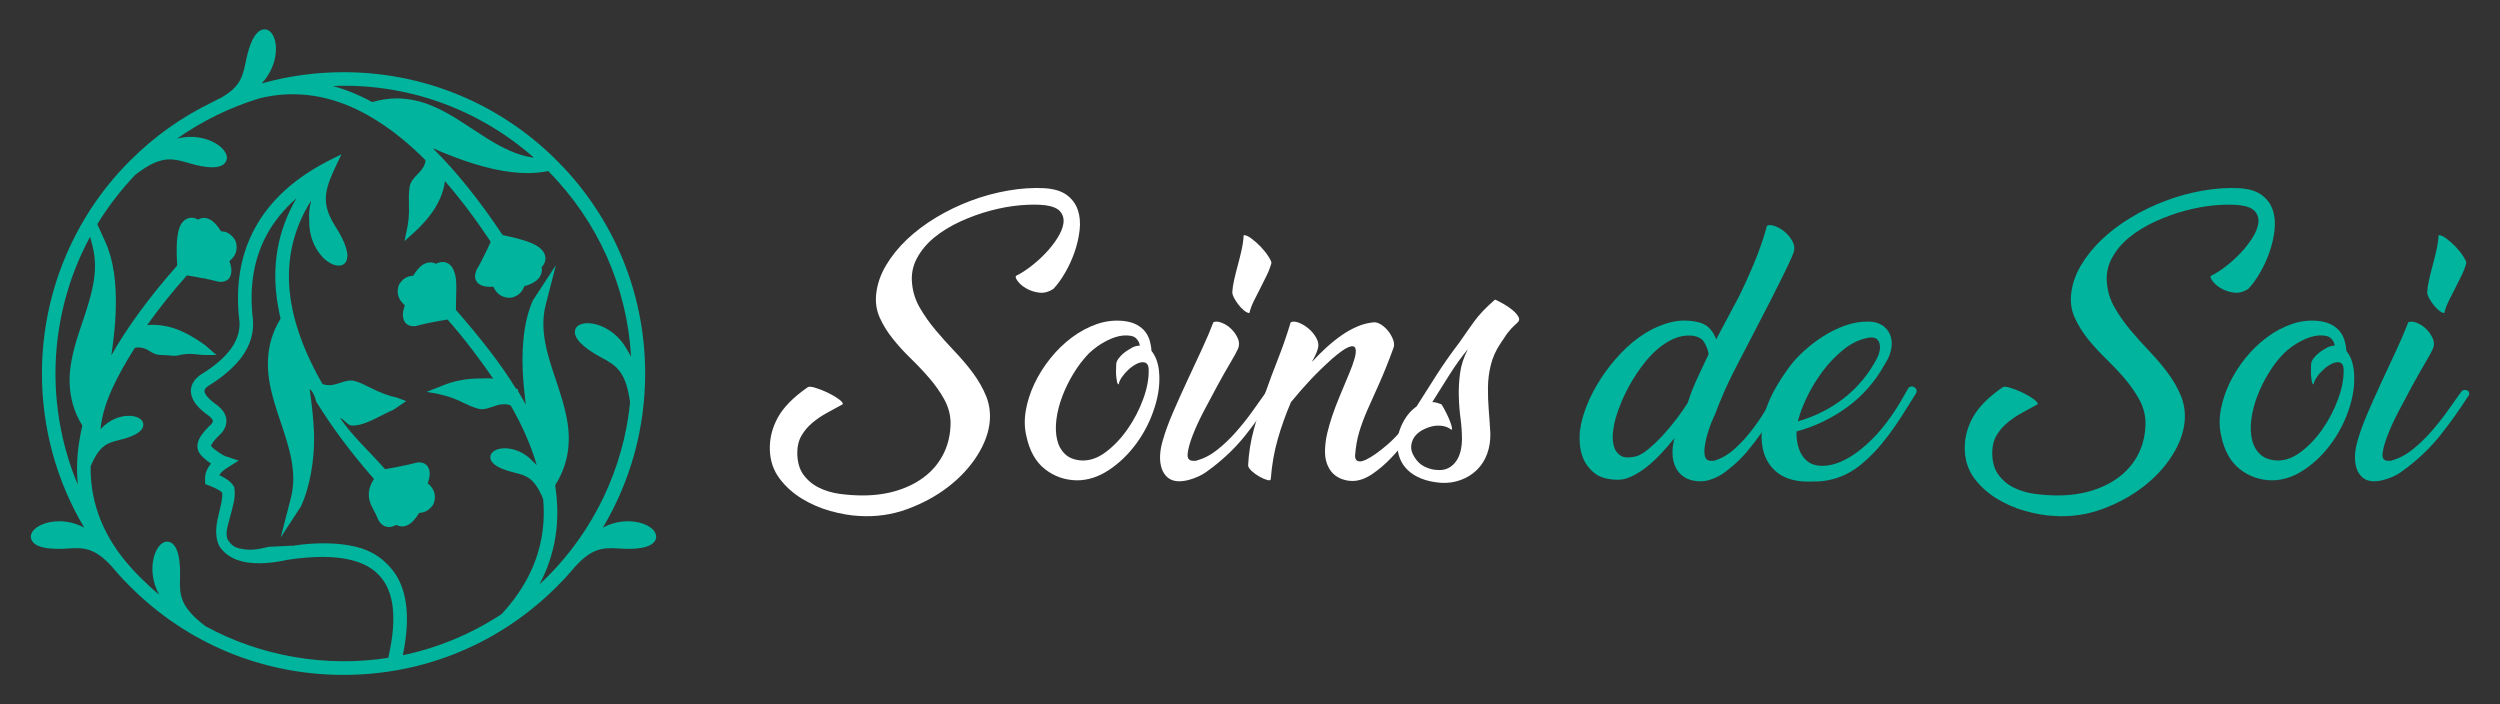
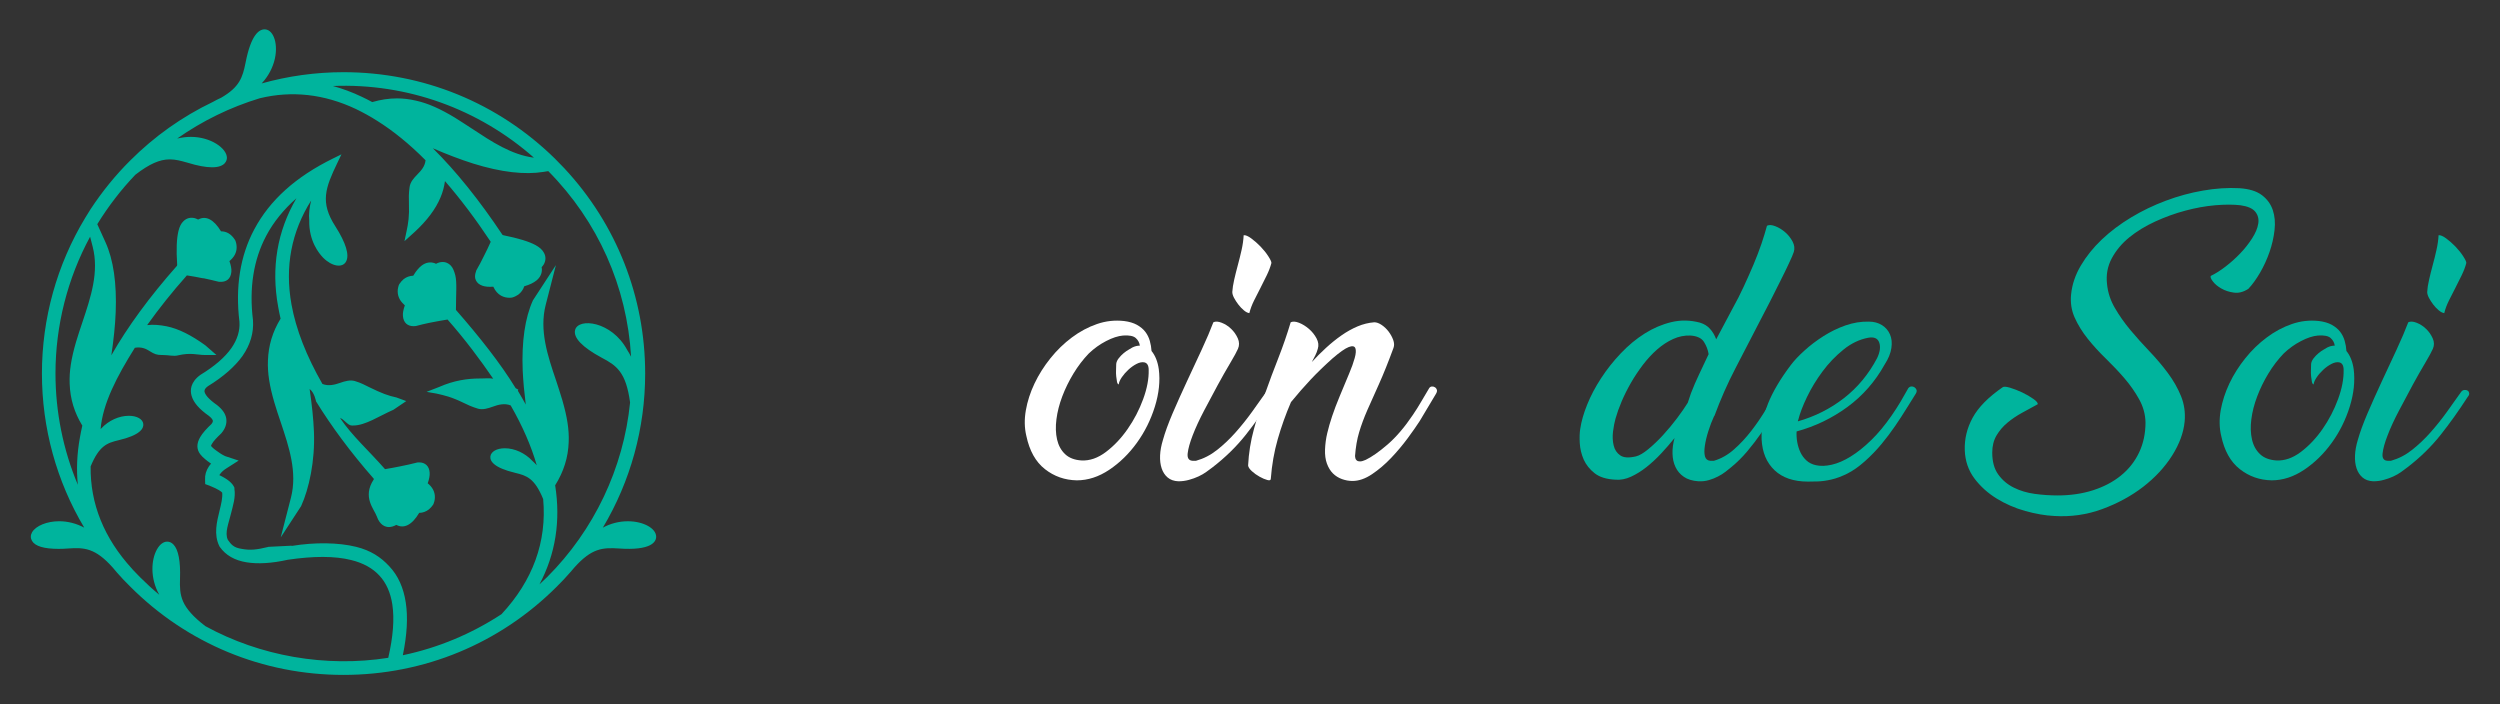
<svg xmlns="http://www.w3.org/2000/svg" version="1.1" id="Calque_1" x="0px" y="0px" width="213px" height="60px" viewBox="0 0 213 60" enable-background="new 0 0 213 60" xml:space="preserve">
  <rect x="0" y="0" width="213" height="60" fill="#333333" stroke="none" />
  <g>
    <g>
      <g>
-         <path fill="#FFFFFF" d="M89.753,24.609c-0.413,0.269-0.819,0.376-1.224,0.322c-0.402-0.054-0.761-0.17-1.074-0.349     c-0.314-0.179-0.556-0.381-0.726-0.605c-0.17-0.223-0.229-0.38-0.175-0.47c0.376-0.179,0.788-0.438,1.236-0.779     s0.87-0.717,1.264-1.129c0.394-0.411,0.734-0.842,1.021-1.29c0.287-0.448,0.461-0.863,0.524-1.249     c0.063-0.385-0.018-0.723-0.241-1.008c-0.226-0.288-0.65-0.475-1.277-0.564c-0.609-0.071-1.326-0.071-2.15,0     c-0.825,0.071-1.671,0.224-2.541,0.457c-0.869,0.231-1.724,0.541-2.567,0.926c-0.842,0.387-1.582,0.838-2.216,1.357     c-0.637,0.521-1.134,1.115-1.492,1.788c-0.358,0.672-0.492,1.401-0.403,2.19c0.072,0.716,0.295,1.397,0.673,2.042     c0.376,0.646,0.819,1.273,1.33,1.882c0.512,0.608,1.053,1.214,1.626,1.814s1.093,1.213,1.559,1.841     c0.466,0.628,0.837,1.281,1.116,1.961c0.277,0.683,0.379,1.407,0.309,2.178c-0.09,0.95-0.448,1.917-1.075,2.904     c-0.627,0.985-1.447,1.868-2.46,2.65c-1.012,0.78-2.172,1.412-3.48,1.894c-1.308,0.481-2.679,0.679-4.112,0.588     c-0.752-0.037-1.568-0.177-2.446-0.422c-0.877-0.245-1.693-0.601-2.445-1.062c-0.752-0.463-1.384-1.033-1.895-1.714     c-0.511-0.683-0.785-1.479-0.82-2.393c-0.036-0.968,0.188-1.895,0.672-2.782c0.484-0.886,1.334-1.751,2.553-2.593     c0.09-0.072,0.3-0.058,0.631,0.04c0.331,0.099,0.677,0.233,1.034,0.402c0.358,0.171,0.677,0.354,0.955,0.553     c0.278,0.196,0.398,0.348,0.363,0.455c-0.431,0.233-0.873,0.475-1.331,0.727c-0.458,0.251-0.874,0.532-1.25,0.846     c-0.376,0.315-0.685,0.677-0.926,1.09c-0.242,0.411-0.364,0.896-0.364,1.451c0,0.771,0.17,1.393,0.511,1.867     c0.34,0.475,0.779,0.848,1.317,1.115c0.537,0.271,1.133,0.448,1.788,0.537c0.653,0.091,1.303,0.134,1.948,0.134     c1.091,0,2.101-0.146,3.023-0.441c0.921-0.297,1.715-0.712,2.378-1.252c0.662-0.536,1.178-1.188,1.545-1.96     c0.367-0.771,0.551-1.63,0.551-2.579c-0.018-0.683-0.198-1.332-0.538-1.95c-0.34-0.617-0.757-1.214-1.25-1.787     c-0.493-0.574-1.021-1.134-1.585-1.681c-0.565-0.545-1.08-1.11-1.545-1.692c-0.467-0.582-0.838-1.184-1.116-1.801     c-0.277-0.618-0.381-1.287-0.308-2.002c0.09-0.843,0.367-1.656,0.833-2.446c0.466-0.788,1.062-1.527,1.787-2.218     c0.727-0.688,1.561-1.316,2.5-1.881c0.941-0.564,1.926-1.039,2.957-1.424c1.03-0.385,2.084-0.673,3.158-0.86     c1.075-0.188,2.113-0.256,3.118-0.203c0.824,0.056,1.459,0.253,1.908,0.593c0.448,0.34,0.756,0.766,0.927,1.276     c0.17,0.512,0.22,1.079,0.147,1.706c-0.071,0.628-0.214,1.25-0.43,1.868c-0.215,0.617-0.484,1.206-0.806,1.761     C90.424,23.795,90.093,24.251,89.753,24.609z" />
        <path fill="#FFFFFF" d="M95.773,27.351c0.43,0.054,0.793,0.161,1.089,0.322c0.294,0.164,0.533,0.359,0.712,0.591     c0.179,0.234,0.309,0.494,0.39,0.78c0.081,0.287,0.129,0.573,0.147,0.86c0.323,0.395,0.528,0.914,0.619,1.559     c0.126,1.004,0.013,2.065-0.336,3.186c-0.349,1.12-0.86,2.147-1.531,3.077c-0.673,0.933-1.457,1.698-2.353,2.298     c-0.896,0.601-1.818,0.901-2.768,0.901c-1.021-0.019-1.927-0.337-2.714-0.955c-0.789-0.619-1.317-1.563-1.585-2.836     c-0.163-0.679-0.175-1.406-0.041-2.178c0.134-0.769,0.38-1.53,0.739-2.283c0.357-0.752,0.81-1.469,1.357-2.15     c0.545-0.681,1.156-1.271,1.827-1.773c0.672-0.502,1.385-0.883,2.137-1.143C94.214,27.347,94.983,27.263,95.773,27.351z      M95.316,32.753c-0.072-0.017-0.121-0.093-0.148-0.228c-0.027-0.136-0.049-0.288-0.066-0.458     c-0.019-0.17-0.023-0.353-0.014-0.551c0.009-0.196,0.014-0.366,0.014-0.511c0.018-0.161,0.089-0.322,0.215-0.483     c0.125-0.161,0.265-0.304,0.416-0.43c0.152-0.125,0.299-0.229,0.444-0.309c0.144-0.081,0.241-0.139,0.295-0.175     c0.215-0.107,0.43-0.161,0.645-0.161c-0.036-0.252-0.152-0.467-0.349-0.646c-0.197-0.178-0.555-0.25-1.075-0.215     c-0.429,0.037-0.913,0.192-1.451,0.472c-0.537,0.277-1.03,0.631-1.479,1.061c-0.483,0.502-0.918,1.072-1.304,1.707     c-0.385,0.637-0.703,1.286-0.954,1.948c-0.25,0.664-0.416,1.313-0.497,1.949c-0.081,0.636-0.063,1.208,0.054,1.72     c0.116,0.511,0.345,0.928,0.685,1.25c0.34,0.322,0.807,0.501,1.397,0.537c0.699,0.036,1.394-0.205,2.083-0.725     c0.69-0.521,1.308-1.175,1.854-1.963c0.546-0.787,0.986-1.635,1.317-2.538c0.332-0.906,0.489-1.734,0.47-2.488     c0-0.375-0.125-0.591-0.376-0.645c-0.198-0.035-0.417,0.009-0.658,0.134c-0.242,0.126-0.471,0.287-0.686,0.485     c-0.215,0.196-0.403,0.412-0.565,0.645C95.423,32.368,95.334,32.575,95.316,32.753z" />
        <path fill="#FFFFFF" d="M103.379,27.458c0.179-0.088,0.417-0.075,0.712,0.041c0.297,0.117,0.565,0.291,0.807,0.524     c0.241,0.233,0.429,0.502,0.564,0.806c0.135,0.305,0.139,0.602,0.014,0.888c-0.108,0.251-0.327,0.653-0.658,1.209     c-0.333,0.556-0.69,1.188-1.075,1.894c-0.386,0.709-0.776,1.438-1.169,2.191c-0.395,0.755-0.713,1.444-0.955,2.071     c-0.242,0.626-0.385,1.142-0.43,1.544c-0.045,0.401,0.094,0.613,0.417,0.633h0.294c0.646-0.18,1.246-0.489,1.801-0.928     c0.556-0.439,1.08-0.937,1.572-1.492c0.494-0.556,0.959-1.138,1.398-1.747c0.439-0.608,0.848-1.183,1.224-1.72     c0.07-0.09,0.161-0.139,0.269-0.147c0.107-0.01,0.196,0.009,0.269,0.054c0.071,0.044,0.115,0.116,0.134,0.214     c0.018,0.099-0.026,0.212-0.134,0.336c-0.752,1.165-1.523,2.247-2.312,3.24c-0.788,0.991-1.729,1.912-2.822,2.753     c-0.143,0.108-0.313,0.233-0.51,0.376c-0.198,0.146-0.422,0.274-0.672,0.391c-0.25,0.116-0.524,0.216-0.819,0.296     c-0.296,0.082-0.596,0.121-0.9,0.121c-0.378-0.018-0.681-0.124-0.914-0.323c-0.233-0.195-0.403-0.456-0.511-0.779     c-0.107-0.322-0.153-0.688-0.134-1.103c0.018-0.411,0.099-0.849,0.242-1.315c0.179-0.646,0.457-1.407,0.831-2.285     c0.378-0.878,0.781-1.778,1.211-2.7c0.431-0.924,0.851-1.829,1.263-2.715C102.798,28.896,103.129,28.122,103.379,27.458z      M105.96,20.041c0.161-0.019,0.377,0.072,0.646,0.269c0.269,0.197,0.533,0.43,0.793,0.698c0.259,0.27,0.479,0.542,0.658,0.821     c0.179,0.277,0.269,0.47,0.269,0.576c-0.09,0.342-0.221,0.686-0.391,1.035c-0.169,0.351-0.35,0.708-0.536,1.076     c-0.188,0.367-0.373,0.729-0.552,1.088c-0.18,0.358-0.313,0.718-0.402,1.074c-0.145-0.018-0.301-0.097-0.471-0.241     c-0.171-0.144-0.328-0.309-0.471-0.498c-0.143-0.187-0.264-0.375-0.363-0.563c-0.099-0.189-0.147-0.354-0.147-0.499     c0.018-0.303,0.071-0.653,0.161-1.048c0.09-0.394,0.192-0.806,0.309-1.235s0.223-0.865,0.323-1.305     C105.883,20.851,105.941,20.436,105.96,20.041z" />
        <path fill="#FFFFFF" d="M119.937,37.336c-0.432,0.582-0.902,1.143-1.413,1.68c-0.511,0.538-1.054,1-1.625,1.384     c-0.575,0.386-1.128,0.578-1.667,0.578c-0.304,0-0.604-0.053-0.9-0.161c-0.296-0.107-0.552-0.269-0.767-0.483     s-0.384-0.492-0.511-0.834c-0.124-0.339-0.178-0.743-0.161-1.209c0.019-0.466,0.08-0.928,0.188-1.384     c0.107-0.457,0.247-0.94,0.418-1.451s0.381-1.065,0.631-1.667c0.251-0.6,0.528-1.267,0.834-2.002     c0.197-0.466,0.35-0.892,0.456-1.277c0.108-0.384,0.125-0.667,0.056-0.846c-0.074-0.179-0.263-0.211-0.565-0.095     c-0.307,0.116-0.771,0.443-1.396,0.981c-0.699,0.628-1.317,1.227-1.856,1.801c-0.536,0.573-1.094,1.208-1.666,1.907     c-0.448,1.04-0.823,2.092-1.128,3.158c-0.306,1.067-0.503,2.191-0.592,3.373c0,0.126-0.1,0.163-0.296,0.107     c-0.197-0.052-0.417-0.146-0.658-0.281c-0.242-0.134-0.462-0.291-0.658-0.47c-0.197-0.18-0.305-0.341-0.322-0.484     c0.053-1.058,0.219-2.092,0.497-3.104s0.595-2.024,0.954-3.037c0.357-1.013,0.734-2.02,1.129-3.023     c0.393-1.003,0.743-2.017,1.048-3.038c0.179-0.088,0.416-0.075,0.712,0.041c0.296,0.117,0.578,0.291,0.847,0.524     c0.268,0.233,0.484,0.502,0.645,0.806c0.162,0.305,0.198,0.602,0.107,0.888c-0.053,0.197-0.126,0.387-0.215,0.564     c-0.088,0.179-0.188,0.367-0.295,0.563c0.376-0.412,0.779-0.814,1.208-1.208c0.432-0.396,0.871-0.75,1.319-1.063     c0.446-0.313,0.903-0.567,1.369-0.765c0.467-0.197,0.939-0.313,1.425-0.351c0.198,0,0.407,0.078,0.632,0.229     c0.224,0.153,0.421,0.341,0.591,0.564c0.169,0.226,0.3,0.462,0.391,0.713c0.088,0.25,0.1,0.475,0.025,0.673     c-0.447,1.218-0.86,2.243-1.234,3.077c-0.377,0.833-0.709,1.576-0.997,2.23c-0.284,0.654-0.52,1.283-0.696,1.88     c-0.181,0.602-0.296,1.277-0.351,2.031c0,0.053,0.01,0.116,0.028,0.188c0.018,0.071,0.057,0.135,0.12,0.188     c0.062,0.055,0.155,0.081,0.282,0.081c0.123,0,0.284-0.045,0.482-0.134c0.521-0.251,1.144-0.69,1.871-1.316     c0.724-0.628,1.437-1.461,2.136-2.5c0.269-0.396,0.515-0.784,0.735-1.17c0.226-0.386,0.444-0.757,0.66-1.115     c0.056-0.09,0.131-0.138,0.229-0.147c0.097-0.009,0.188,0.013,0.267,0.067c0.084,0.053,0.137,0.126,0.164,0.214     c0.026,0.091,0.005,0.197-0.067,0.323l-1.397,2.34C120.706,36.266,120.366,36.754,119.937,37.336z" />
-         <path fill="#FFFFFF" d="M119.049,37.861c0-0.628,0.157-1.242,0.47-1.843c0.314-0.601,0.703-1.063,1.17-1.383     c0.572-0.916,1.15-1.823,1.731-2.729c0.584-0.905,1.223-1.814,1.921-2.728c0.217-0.306,0.423-0.602,0.619-0.888     s0.403-0.578,0.619-0.874c0.214-0.295,0.465-0.596,0.751-0.9c0.287-0.306,0.637-0.635,1.049-0.993     c0.197,0.089,0.438,0.214,0.727,0.374c0.287,0.163,0.546,0.342,0.78,0.539c0.233,0.198,0.397,0.39,0.497,0.578     c0.096,0.188,0.056,0.354-0.122,0.496c-0.215,0.198-0.383,0.359-0.498,0.483c-0.116,0.127-0.218,0.247-0.307,0.363     c-0.092,0.118-0.183,0.247-0.27,0.391c-0.092,0.144-0.216,0.331-0.378,0.563c-0.376,0.573-0.641,1.17-0.792,1.788     c-0.153,0.619-0.233,1.25-0.242,1.896c-0.007,0.645,0.015,1.294,0.068,1.948c0.055,0.654,0.097,1.303,0.135,1.948     c0.016,0.646-0.074,1.236-0.271,1.774c-0.195,0.537-0.487,0.994-0.873,1.37c-0.384,0.376-0.839,0.663-1.372,0.859     c-0.526,0.198-1.095,0.278-1.704,0.243c-0.646-0.055-1.199-0.174-1.665-0.364c-0.468-0.188-0.853-0.429-1.155-0.724     c-0.306-0.296-0.531-0.634-0.673-1.009C119.121,38.667,119.049,38.272,119.049,37.861z M125.066,29.743     c-0.534,0.646-1.066,1.381-1.583,2.204c-0.521,0.825-1.003,1.595-1.453,2.311c0.126,0,0.252,0.02,0.379,0.054     c0.123,0.037,0.258,0.082,0.4,0.135c0.055,0.073,0.14,0.216,0.256,0.431c0.115,0.215,0.229,0.443,0.339,0.686     c0.107,0.241,0.189,0.466,0.253,0.671c0.063,0.208,0.065,0.338,0.014,0.391c-0.216-0.179-0.475-0.29-0.779-0.337     c-0.303-0.044-0.606-0.031-0.9,0.041c-0.293,0.072-0.577,0.184-0.846,0.335c-0.27,0.154-0.486,0.346-0.648,0.578     c-0.159,0.233-0.248,0.498-0.268,0.793c-0.016,0.297,0.081,0.604,0.297,0.928c0.216,0.359,0.497,0.623,0.845,0.794     c0.353,0.169,0.695,0.264,1.038,0.281c0.375,0.037,0.696-0.014,0.966-0.147c0.268-0.134,0.494-0.327,0.672-0.578     c0.179-0.25,0.308-0.542,0.391-0.872c0.079-0.332,0.12-0.679,0.12-1.036c0-0.555-0.041-1.138-0.12-1.746     c-0.083-0.609-0.133-1.238-0.148-1.883c-0.02-0.645,0.016-1.303,0.106-1.974C124.484,31.127,124.708,30.442,125.066,29.743z" />
        <path fill="#00B49D" d="M146.058,35.415c-0.198,0.43-0.368,0.872-0.511,1.33c-0.145,0.456-0.241,0.869-0.293,1.236     c-0.056,0.367-0.053,0.667,0.008,0.9c0.067,0.232,0.212,0.357,0.446,0.377h0.322c0.611-0.18,1.18-0.503,1.708-0.969     s1.02-0.994,1.476-1.586c0.458-0.591,0.88-1.209,1.264-1.854c0.387-0.646,0.74-1.237,1.063-1.774     c0.053-0.09,0.135-0.138,0.242-0.147c0.108-0.009,0.202,0.013,0.283,0.067c0.079,0.053,0.139,0.126,0.174,0.214     c0.033,0.091,0.016,0.197-0.054,0.323c-0.36,0.557-0.708,1.119-1.047,1.692c-0.342,0.575-0.701,1.129-1.077,1.667     c-0.375,0.539-0.775,1.059-1.195,1.56c-0.421,0.5-0.882,0.959-1.385,1.369c-0.125,0.108-0.281,0.233-0.47,0.376     c-0.188,0.146-0.401,0.279-0.646,0.404c-0.24,0.127-0.503,0.229-0.782,0.309c-0.274,0.081-0.575,0.112-0.897,0.095     c-0.499-0.037-0.907-0.16-1.222-0.378c-0.314-0.214-0.552-0.49-0.712-0.831c-0.162-0.341-0.247-0.727-0.255-1.157     c-0.011-0.429,0.047-0.868,0.173-1.316c-0.359,0.448-0.74,0.888-1.142,1.316c-0.402,0.431-0.819,0.816-1.249,1.157     s-0.87,0.613-1.318,0.819c-0.447,0.206-0.886,0.291-1.317,0.256c-0.769-0.036-1.367-0.219-1.785-0.551     c-0.421-0.332-0.731-0.722-0.931-1.169c-0.195-0.448-0.306-0.913-0.334-1.398c-0.027-0.483-0.012-0.888,0.04-1.21     c0.092-0.626,0.287-1.317,0.592-2.07c0.303-0.753,0.697-1.5,1.182-2.242c0.485-0.744,1.043-1.453,1.682-2.125     c0.637-0.673,1.315-1.235,2.044-1.693c0.724-0.456,1.479-0.779,2.269-0.967s1.596-0.174,2.418,0.041     c0.36,0.107,0.651,0.286,0.874,0.537c0.224,0.25,0.399,0.546,0.523,0.888l1.4-2.635c0.34-0.609,0.658-1.231,0.951-1.869     c0.297-0.636,0.573-1.263,0.835-1.88c0.26-0.618,0.482-1.205,0.673-1.762c0.187-0.554,0.342-1.064,0.468-1.531     c0.18-0.089,0.417-0.075,0.712,0.041c0.298,0.115,0.573,0.286,0.835,0.51c0.26,0.225,0.471,0.489,0.633,0.794     c0.16,0.305,0.195,0.6,0.105,0.887c-0.07,0.215-0.209,0.542-0.418,0.98c-0.204,0.439-0.446,0.937-0.726,1.492     c-0.276,0.555-0.572,1.142-0.885,1.761c-0.314,0.618-0.621,1.212-0.926,1.787c-0.665,1.289-1.338,2.589-2.018,3.896     c-0.682,1.31-1.28,2.67-1.801,4.085V35.415z M139.392,38.882c0.287-0.072,0.636-0.278,1.048-0.618     c0.413-0.34,0.831-0.74,1.251-1.195c0.42-0.458,0.818-0.937,1.196-1.439c0.376-0.501,0.679-0.941,0.912-1.317l0.27-0.806     c0.215-0.555,0.451-1.106,0.713-1.653c0.26-0.546,0.524-1.104,0.793-1.68c-0.054-0.357-0.184-0.702-0.391-1.034     c-0.205-0.332-0.595-0.515-1.169-0.552c-0.501-0.018-0.991,0.081-1.464,0.296c-0.475,0.215-0.927,0.512-1.36,0.888     c-0.43,0.376-0.829,0.811-1.209,1.303c-0.374,0.494-0.715,1.004-1.02,1.533c-0.303,0.528-0.569,1.058-0.794,1.585     c-0.224,0.527-0.397,1.018-0.523,1.466c-0.088,0.303-0.16,0.671-0.215,1.102c-0.052,0.43-0.035,0.828,0.055,1.195     c0.089,0.368,0.275,0.649,0.565,0.846C138.337,38.999,138.783,39.025,139.392,38.882z" />
        <path fill="#00B49D" d="M160.57,31.06c-0.808,1.452-1.864,2.658-3.171,3.616c-1.309,0.958-2.75,1.652-4.329,2.083     c-0.016,0.305,0,0.608,0.056,0.913c0.053,0.306,0.143,0.592,0.267,0.859c0.127,0.269,0.298,0.503,0.513,0.699     c0.215,0.197,0.482,0.332,0.805,0.404c0.396,0.089,0.848,0.076,1.357-0.041c0.511-0.116,1.049-0.349,1.612-0.698     c0.566-0.35,1.144-0.81,1.736-1.385c0.59-0.572,1.172-1.271,1.745-2.096c0.286-0.413,0.545-0.815,0.78-1.211     c0.234-0.393,0.448-0.77,0.645-1.128c0.071-0.09,0.158-0.138,0.255-0.147c0.099-0.009,0.189,0.013,0.269,0.067     c0.081,0.053,0.14,0.126,0.175,0.214c0.035,0.091,0.018,0.197-0.054,0.323c-0.251,0.395-0.519,0.825-0.806,1.29     c-0.287,0.466-0.604,0.955-0.954,1.464c-0.348,0.512-0.734,1.022-1.155,1.533c-0.423,0.511-0.892,0.999-1.412,1.465     c-0.518,0.467-1.022,0.819-1.504,1.062c-0.484,0.241-0.941,0.413-1.371,0.511c-0.43,0.099-0.815,0.151-1.156,0.161     c-0.34,0.008-0.618,0.014-0.834,0.014c-1.217,0-2.169-0.323-2.849-0.968c-0.68-0.646-1.046-1.523-1.102-2.633     c-0.036-1.022,0.148-2.04,0.55-3.052c0.406-1.012,1.055-2.109,1.951-3.293c0.284-0.377,0.67-0.784,1.156-1.223     c0.482-0.439,1.02-0.846,1.61-1.222c0.593-0.379,1.218-0.682,1.882-0.916c0.663-0.231,1.328-0.339,1.988-0.322     c0.43,0,0.803,0.1,1.117,0.296c0.311,0.197,0.541,0.462,0.684,0.794c0.145,0.331,0.185,0.716,0.12,1.155     C161.085,30.088,160.896,30.559,160.57,31.06z M153.207,35.791c-0.02,0.036-0.028,0.072-0.028,0.107     c1.451-0.412,2.758-1.069,3.925-1.976c1.163-0.904,2.103-2.039,2.821-3.4c0.25-0.52,0.315-0.963,0.188-1.33     c-0.125-0.367-0.439-0.506-0.94-0.417c-0.754,0.144-1.461,0.483-2.122,1.021c-0.665,0.538-1.256,1.155-1.774,1.854     c-0.52,0.699-0.959,1.422-1.316,2.163C153.602,34.559,153.35,35.219,153.207,35.791z" />
        <path fill="#00B49D" d="M191.559,24.609c-0.414,0.269-0.819,0.376-1.223,0.322c-0.404-0.054-0.763-0.17-1.075-0.349     s-0.558-0.381-0.725-0.605c-0.172-0.223-0.23-0.38-0.178-0.47c0.376-0.179,0.79-0.438,1.237-0.779     c0.448-0.341,0.868-0.717,1.263-1.129c0.394-0.411,0.735-0.842,1.021-1.29c0.287-0.448,0.463-0.863,0.524-1.249     c0.063-0.385-0.018-0.723-0.242-1.008c-0.226-0.288-0.648-0.475-1.275-0.564c-0.608-0.071-1.327-0.071-2.152,0     c-0.821,0.071-1.67,0.224-2.537,0.457c-0.871,0.231-1.727,0.541-2.567,0.926c-0.843,0.387-1.582,0.838-2.22,1.357     c-0.636,0.521-1.131,1.115-1.49,1.788c-0.358,0.672-0.492,1.401-0.401,2.19c0.071,0.716,0.294,1.397,0.673,2.042     c0.374,0.646,0.818,1.273,1.326,1.882c0.513,0.608,1.053,1.214,1.628,1.814c0.573,0.601,1.093,1.213,1.558,1.841     c0.467,0.628,0.839,1.281,1.117,1.961c0.278,0.683,0.38,1.407,0.31,2.178c-0.092,0.95-0.449,1.917-1.074,2.904     c-0.628,0.985-1.448,1.868-2.459,2.65c-1.015,0.78-2.173,1.412-3.483,1.894c-1.307,0.481-2.68,0.679-4.111,0.588     c-0.751-0.037-1.566-0.177-2.446-0.422c-0.878-0.245-1.692-0.601-2.444-1.062c-0.751-0.463-1.384-1.033-1.896-1.714     c-0.509-0.683-0.784-1.479-0.819-2.393c-0.036-0.968,0.189-1.895,0.672-2.782c0.483-0.886,1.337-1.751,2.554-2.593     c0.092-0.072,0.3-0.058,0.632,0.04c0.331,0.099,0.676,0.233,1.033,0.402c0.36,0.171,0.677,0.354,0.956,0.553     c0.277,0.196,0.398,0.348,0.362,0.455c-0.431,0.233-0.874,0.475-1.329,0.727c-0.458,0.251-0.875,0.532-1.25,0.846     c-0.377,0.315-0.685,0.677-0.929,1.09c-0.241,0.411-0.361,0.896-0.361,1.451c0,0.771,0.169,1.393,0.512,1.867     c0.341,0.475,0.778,0.848,1.316,1.115c0.537,0.271,1.132,0.448,1.785,0.537c0.655,0.091,1.303,0.134,1.952,0.134     c1.09,0,2.1-0.146,3.022-0.441c0.921-0.297,1.714-0.712,2.375-1.252c0.664-0.536,1.18-1.188,1.548-1.96     c0.366-0.771,0.549-1.63,0.549-2.579c-0.017-0.683-0.195-1.332-0.537-1.95c-0.34-0.617-0.756-1.214-1.248-1.787     c-0.493-0.574-1.022-1.134-1.585-1.681c-0.565-0.545-1.08-1.11-1.547-1.692c-0.466-0.582-0.837-1.184-1.114-1.801     c-0.279-0.618-0.383-1.287-0.308-2.002c0.087-0.843,0.363-1.656,0.831-2.446c0.466-0.788,1.06-1.527,1.787-2.218     c0.728-0.688,1.559-1.316,2.499-1.881c0.939-0.564,1.927-1.039,2.959-1.424c1.026-0.385,2.081-0.673,3.156-0.86     c1.075-0.188,2.113-0.256,3.116-0.203c0.827,0.056,1.461,0.253,1.91,0.593c0.447,0.34,0.756,0.766,0.927,1.276     c0.17,0.512,0.218,1.079,0.146,1.706c-0.071,0.628-0.214,1.25-0.429,1.868c-0.215,0.617-0.484,1.206-0.807,1.761     C192.228,23.795,191.899,24.251,191.559,24.609z" />
        <path fill="#00B49D" d="M197.577,27.351c0.43,0.054,0.795,0.161,1.09,0.322c0.295,0.164,0.532,0.359,0.711,0.591     c0.18,0.234,0.309,0.494,0.39,0.78c0.083,0.287,0.13,0.573,0.146,0.86c0.324,0.395,0.53,0.914,0.621,1.559     c0.123,1.004,0.013,2.065-0.338,3.186c-0.347,1.12-0.859,2.147-1.53,3.077c-0.673,0.933-1.457,1.698-2.352,2.298     c-0.898,0.601-1.818,0.901-2.77,0.901c-1.02-0.019-1.925-0.337-2.713-0.955c-0.789-0.619-1.318-1.563-1.586-2.836     c-0.163-0.679-0.174-1.406-0.043-2.178c0.138-0.769,0.384-1.53,0.74-2.283c0.357-0.752,0.812-1.469,1.357-2.15     c0.548-0.681,1.155-1.271,1.83-1.773c0.67-0.502,1.384-0.883,2.135-1.143C196.019,27.347,196.788,27.263,197.577,27.351z      M197.12,32.753c-0.072-0.017-0.12-0.093-0.147-0.228c-0.025-0.136-0.049-0.288-0.067-0.458c-0.018-0.17-0.021-0.353-0.013-0.551     c0.01-0.196,0.013-0.366,0.013-0.511c0.019-0.161,0.091-0.322,0.215-0.483c0.126-0.161,0.267-0.304,0.419-0.43     c0.15-0.125,0.296-0.229,0.443-0.309c0.145-0.081,0.239-0.139,0.295-0.175c0.213-0.107,0.43-0.161,0.643-0.161     c-0.035-0.252-0.15-0.467-0.348-0.646c-0.196-0.178-0.555-0.25-1.075-0.215c-0.43,0.037-0.914,0.192-1.45,0.472     c-0.537,0.277-1.03,0.631-1.479,1.061c-0.481,0.502-0.918,1.072-1.304,1.707c-0.385,0.637-0.701,1.286-0.952,1.948     c-0.252,0.664-0.418,1.313-0.499,1.949s-0.063,1.208,0.056,1.72c0.114,0.511,0.342,0.928,0.684,1.25     c0.34,0.322,0.808,0.501,1.398,0.537c0.697,0.036,1.392-0.205,2.082-0.725c0.69-0.521,1.307-1.175,1.854-1.963     c0.546-0.787,0.986-1.635,1.316-2.538c0.333-0.906,0.489-1.734,0.473-2.488c0-0.375-0.126-0.591-0.377-0.645     c-0.2-0.035-0.418,0.009-0.659,0.134c-0.24,0.126-0.472,0.287-0.685,0.485c-0.215,0.196-0.406,0.412-0.565,0.645     C197.228,32.368,197.14,32.575,197.12,32.753z" />
        <path fill="#00B49D" d="M205.185,27.458c0.179-0.088,0.416-0.075,0.712,0.041c0.298,0.117,0.564,0.291,0.807,0.524     c0.241,0.233,0.43,0.502,0.563,0.806c0.137,0.305,0.139,0.602,0.015,0.888c-0.108,0.251-0.329,0.653-0.657,1.209     c-0.335,0.556-0.69,1.188-1.077,1.894c-0.386,0.709-0.773,1.438-1.167,2.191c-0.396,0.755-0.716,1.444-0.954,2.071     c-0.246,0.626-0.387,1.142-0.432,1.544c-0.046,0.401,0.094,0.613,0.415,0.633h0.297c0.646-0.18,1.247-0.489,1.801-0.928     c0.555-0.439,1.081-0.937,1.572-1.492c0.493-0.556,0.958-1.138,1.397-1.747c0.44-0.608,0.848-1.183,1.224-1.72     c0.072-0.09,0.16-0.139,0.268-0.147c0.108-0.01,0.197,0.009,0.27,0.054c0.072,0.044,0.115,0.116,0.133,0.214     c0.019,0.099-0.025,0.212-0.133,0.336c-0.751,1.165-1.523,2.247-2.311,3.24c-0.787,0.991-1.729,1.912-2.823,2.753     c-0.144,0.108-0.313,0.233-0.51,0.376c-0.198,0.146-0.421,0.274-0.673,0.391c-0.248,0.116-0.523,0.216-0.819,0.296     c-0.296,0.082-0.596,0.121-0.899,0.121c-0.378-0.018-0.681-0.124-0.914-0.323c-0.232-0.195-0.404-0.456-0.512-0.779     c-0.106-0.322-0.152-0.688-0.132-1.103c0.019-0.411,0.097-0.849,0.239-1.315c0.18-0.646,0.459-1.407,0.834-2.285     c0.376-0.878,0.781-1.778,1.208-2.7c0.433-0.924,0.854-1.829,1.264-2.715C204.603,28.896,204.934,28.122,205.185,27.458z      M207.767,20.041c0.16-0.019,0.375,0.072,0.643,0.269c0.27,0.197,0.532,0.43,0.794,0.698c0.259,0.27,0.479,0.542,0.657,0.821     c0.182,0.277,0.27,0.47,0.27,0.576c-0.088,0.342-0.221,0.686-0.39,1.035c-0.171,0.351-0.351,0.708-0.537,1.076     c-0.188,0.367-0.371,0.729-0.553,1.088c-0.178,0.358-0.313,0.718-0.401,1.074c-0.145-0.018-0.301-0.097-0.472-0.241     c-0.172-0.144-0.328-0.309-0.471-0.498c-0.141-0.187-0.263-0.375-0.362-0.563c-0.099-0.189-0.146-0.354-0.146-0.499     c0.015-0.303,0.066-0.653,0.16-1.048c0.09-0.394,0.191-0.806,0.308-1.235c0.117-0.43,0.225-0.865,0.322-1.305     C207.688,20.851,207.746,20.436,207.767,20.041z" />
      </g>
    </g>
    <path fill="#00B49D" d="M7.264,18.554c-2.417,3.996-3.692,8.582-3.692,13.266c0,4.65,1.241,9.171,3.605,13.135   c-0.675-0.359-1.405-0.545-2.135-0.545c-1.034,0-1.982,0.381-2.308,0.938c-0.142,0.239-0.142,0.5-0.011,0.729   c0.261,0.458,1.023,0.687,2.276,0.687c0.25,0,0.523-0.011,0.817-0.033c1.372-0.098,2.308-0.032,3.778,1.612   c0.109,0.132,0.218,0.262,0.349,0.414c0.359,0.414,0.752,0.828,1.154,1.221c4.847,4.857,11.305,7.524,18.166,7.524   c6.873,0,13.32-2.667,18.178-7.524c0.403-0.393,0.784-0.807,1.166-1.242c0.109-0.131,0.218-0.261,0.327-0.382   c1.481-1.655,2.407-1.71,3.79-1.623c2.755,0.196,3.181-0.564,3.181-1.001c0-0.72-1.101-1.318-2.408-1.318   c-0.74,0-1.48,0.186-2.135,0.545c2.364-3.964,3.606-8.484,3.606-13.135c0-6.523-2.441-12.711-6.873-17.469l-0.828-0.85   c-4.835-4.738-11.217-7.352-18.003-7.352c-2.374,0-4.715,0.326-6.97,0.958c1.21-1.297,1.438-2.984,1.035-3.953   C23.155,2.74,22.872,2.5,22.544,2.5c-0.49,0-1.166,0.49-1.622,2.844c-0.251,1.252-0.514,2.079-2.081,2.983   c-0.24,0.109-0.479,0.229-0.708,0.359c-2.614,1.252-4.978,2.93-7.036,4.988c-1.274,1.264-2.407,2.669-3.387,4.16 M45.492,13.435   c-1.916-0.249-3.594-1.361-5.26-2.461c-0.491-0.316-0.979-0.643-1.47-0.947c-1.264-0.762-2.288-1.221-3.312-1.449   c-0.545-0.129-1.088-0.195-1.622-0.195c-0.697,0-1.405,0.108-2.114,0.315c-0.304-0.163-0.609-0.327-0.925-0.468   c-0.795-0.382-1.611-0.676-2.429-0.904C34.698,7.074,40.787,9.286,45.492,13.435z M7.036,27.408   c-0.196,0.577-0.381,1.144-0.556,1.721c-0.414,1.416-0.588,2.517-0.544,3.573c0.044,1.273,0.392,2.439,1.078,3.561   c-0.076,0.348-0.152,0.687-0.207,1.023c-0.25,1.372-0.305,2.724-0.174,4.02c-1.253-2.983-1.906-6.218-1.906-9.486   c0-4.073,1.023-8.093,2.951-11.652l0.218,0.849C8.452,23.182,7.732,25.328,7.036,27.408z M46.624,49.159   c-0.218,0.217-0.436,0.424-0.664,0.631c1.373-2.581,1.818-5.414,1.339-8.441c0.729-1.165,1.111-2.375,1.154-3.691   c0.044-1.047-0.13-2.146-0.545-3.573c-0.162-0.556-0.347-1.1-0.522-1.645l-0.022-0.064c-0.707-2.081-1.425-4.237-0.87-6.403   l0.87-3.388l0,0l-1.959,3.005c-0.676,1.492-0.969,3.508-0.871,5.99c0.043,0.894,0.131,1.852,0.261,2.887   c-0.218-0.393-0.437-0.783-0.675-1.177l0.043-0.087l-0.229-0.131c-1.307-2.135-3.087-4.378-5.087-6.666v-0.064   c0-1.296,0.098-2.266-0.055-2.886c-0.099-0.371-0.21-0.653-0.395-0.838c-0.262-0.263-0.576-0.35-0.946-0.263   c-0.099,0.021-0.194,0.065-0.303,0.121c-0.031-0.023-0.08-0.045-0.123-0.056c-0.36-0.119-0.728-0.065-1.076,0.187   c-0.251,0.185-0.5,0.478-0.738,0.882c-0.306,0.011-0.578,0.108-0.818,0.293c-0.131,0.109-0.26,0.251-0.381,0.437l-0.043,0.098   c-0.032,0.12-0.064,0.218-0.076,0.326c-0.055,0.47,0.109,0.915,0.49,1.264c0.033,0.044,0.077,0.076,0.109,0.109   c-0.13,0.371-0.185,0.664-0.163,0.904c0.043,0.556,0.37,0.871,0.914,0.871c0.044,0,0.088,0,0.165-0.011l0.064-0.012   c0.327-0.087,0.676-0.175,1.045-0.25l0.328-0.065c0.415-0.076,0.839-0.163,1.285-0.229c1.493,1.688,2.799,3.449,3.889,5.039   c-0.328-0.064-0.665-0.016-1.013-0.016h-0.142c-1.035,0-2.189,0.168-3.431,0.714l-1.089,0.425l0.828,0.143   c0.72,0.163,1.275,0.283,2.331,0.796c0.305,0.151,0.686,0.333,1.23,0.496c0.404,0.109,0.828-0.021,1.254-0.173   c0.467-0.175,1.012-0.313,1.523-0.106c1.014,1.763,1.754,3.474,2.223,5.097c-0.119-0.131-0.24-0.249-0.36-0.357   c-0.63-0.676-1.514-1.09-2.363-1.09c-0.687,0-1.176,0.283-1.23,0.696c-0.044,0.394,0.283,0.958,2.102,1.395   c1.013,0.239,1.665,0.469,2.396,2.233c0.328,3.638-0.882,6.948-3.55,9.812c-2.581,1.689-5.402,2.865-8.408,3.498   c0.36-1.732,0.447-3.246,0.25-4.5c-0.186-1.24-0.653-2.286-1.394-3.07c-0.73-0.796-1.6-1.36-2.831-1.666   c-1.502-0.37-3.497-0.403-5.497-0.077v-0.021l-2,0.099v0.01c-1,0.241-1.519,0.296-2.249,0.164   c-0.717-0.109-0.904-0.381-1.187-0.773c-0.285-0.598,0.075-1.415,0.259-2.199c0.176-0.708,0.42-1.427,0.3-2.146l0.006-0.088   c-0.162-0.393-0.571-0.74-1.291-1.079c0.011-0.021,0.04-0.054,0.063-0.087l0.024-0.031c0.11-0.153,0.286-0.315,0.536-0.469   l1.024-0.653l-1.154-0.381c-0.108-0.044-0.348-0.175-0.642-0.393c-0.293-0.195-0.479-0.37-0.545-0.458   c-0.021-0.021,0-0.087,0.054-0.174c0.142-0.261,0.458-0.578,0.807-0.914c0.349-0.404,0.49-0.828,0.424-1.265   c-0.064-0.402-0.327-0.783-0.784-1.143c-0.763-0.534-1.001-0.894-1.056-1.101c-0.022-0.065-0.076-0.25,0.283-0.512   c1.318-0.805,2.299-1.677,2.941-2.57c0.665-0.958,0.969-1.972,0.894-3.051c-0.338-2.732,0.043-5.15,1.132-7.198   c0.61-1.154,1.48-2.231,2.57-3.19c-1.633,2.799-2.167,5.903-1.557,9.246c0.054,0.339,0.131,0.665,0.206,1.014   c-0.686,1.121-1.033,2.286-1.077,3.561c-0.044,1.057,0.131,2.157,0.544,3.572c0.162,0.566,0.36,1.134,0.556,1.722   c0.696,2.08,1.416,4.226,0.86,6.394l-0.871,3.386l0,0l1.105-1.695l0.632-0.968c0.675-1.481,1.192-3.838,1.094-6.321   c-0.043-1.111-0.174-2.331-0.37-3.659c0.414,0.296,0.549,1.056,0.549,1.056c1.297,2.102,2.919,4.313,4.919,6.59v0.054   c-1,1.503,0.038,2.537,0.254,3.148c0.262,0.751,0.723,0.914,1.039,0.914c0.185,0,0.409-0.065,0.627-0.185   c0.653,0.348,1.337,0.011,1.949-1.024c0.304,0,0.585-0.108,0.825-0.294c0.131-0.109,0.262-0.25,0.381-0.437l0.037-0.098   c0.044-0.12,0.069-0.218,0.08-0.315c0.064-0.479-0.096-0.914-0.479-1.274c-0.044-0.033-0.075-0.065-0.119-0.098   c0.131-0.37,0.186-0.676,0.165-0.915c-0.032-0.544-0.371-0.871-0.905-0.871c-0.043,0-0.087,0.011-0.162,0.011l-0.077,0.021   c-0.414,0.108-0.871,0.207-1.361,0.305c-0.414,0.089-0.85,0.164-1.296,0.24c-1.47-1.666-2.754-2.783-3.833-4.354   c0.316,0.066,0.653,0.635,0.992,0.635h0.13c1.036,0,2.189-0.799,3.43-1.342l1.089-0.738l-0.827-0.306   c-0.719-0.152-1.274-0.363-2.319-0.875c-0.337-0.164-0.709-0.375-1.242-0.529c-0.392-0.108-0.816,0.002-1.242,0.155   c-0.468,0.163-1.002,0.301-1.513,0.094c-1.362-2.373-2.255-4.652-2.636-6.777c-0.577-3.212-0.011-6.176,1.678-8.854   c-0.142,0.566-0.218,1.143-0.164,1.719c-0.034,1.721,0.817,2.777,1.176,3.148c0.752,0.763,1.656,0.904,1.96,0.337   c0.305-0.555-0.011-1.59-0.915-3.006c-1.318-2.047-0.851-3.268,0.185-5.424l0.338-0.707l-0.709,0.349   c-3.19,1.567-5.392,3.551-6.719,6.044c-1.209,2.266-1.623,4.912-1.263,7.874c0.054,0.763-0.186,1.525-0.687,2.244   c-0.545,0.773-1.416,1.536-2.636,2.276c-0.87,0.631-0.893,1.328-0.752,1.797c0.165,0.566,0.644,1.121,1.482,1.709   c0.261,0.207,0.316,0.349,0.327,0.404c0.011,0.098-0.065,0.218-0.119,0.282c-0.383,0.359-0.752,0.752-0.97,1.132   c-0.305,0.535-0.305,1.015,0.011,1.438c0.208,0.282,0.632,0.6,0.806,0.719c0.033,0.033,0.076,0.055,0.12,0.088   c-0.076,0.087-0.142,0.162-0.195,0.249c-0.23,0.35-0.338,0.72-0.316,1.112l0.011,0.38l0.359,0.131   c0.784,0.316,1.024,0.512,1.089,0.6c0.044,0.426-0.087,0.971-0.229,1.546c-0.229,0.937-0.5,2.005-0.021,2.995l0.043,0.077   c0.5,0.708,1.263,1.154,2.299,1.317c0.936,0.152,2.124,0.088,3.496-0.219c2.2-0.326,4.019-0.326,5.402,0.023   c1.022,0.25,1.829,0.697,2.407,1.328c0.577,0.621,0.947,1.448,1.099,2.461c0.186,1.23,0.066,2.756-0.348,4.542   c-5.326,0.839-10.924-0.142-15.585-2.7c-2.124-1.634-2.2-2.604-2.157-4.041c0.054-1.481-0.142-2.484-0.555-2.908   c-0.152-0.163-0.338-0.25-0.534-0.25c-0.327,0-0.643,0.239-0.882,0.674c-0.479,0.861-0.599,2.431,0.207,3.856   c-0.577-0.479-1.133-0.991-1.655-1.513c-0.207-0.208-0.402-0.414-0.599-0.622L11.25,48.46c-2.385-2.603-3.572-5.543-3.528-8.724   c0.73-1.753,1.383-1.992,2.385-2.231c1.819-0.426,2.146-0.992,2.102-1.384c-0.044-0.414-0.545-0.696-1.231-0.696   c-0.839,0-1.721,0.402-2.341,1.067c-0.033,0.021-0.055,0.054-0.066,0.075c0.175-2.178,1.394-4.508,2.919-6.938   c0.577-0.088,0.915,0.064,1.307,0.314c0.349,0.217,0.556,0.303,0.97,0.303h0.076c0.544,0,0.947,0.13,1.318,0.032   c1.111-0.261,1.666-0.032,2.287-0.032h0.992l-0.948-0.826c-1.144-0.826-2.255-1.414-3.311-1.622   c-0.556-0.107-1.111-0.164-1.645-0.098c0.98-1.373,2.113-2.809,3.387-4.236c0.436,0.065,0.872,0.144,1.285,0.23l0.175,0.021   c0.424,0.088,0.827,0.187,1.219,0.283l0.065,0.011c0.632,0.054,1.001-0.26,1.045-0.859c0.021-0.24-0.033-0.533-0.165-0.905   c0.044-0.032,0.078-0.075,0.121-0.108c0.381-0.358,0.544-0.784,0.48-1.264c-0.012-0.108-0.033-0.217-0.087-0.359l-0.056-0.098   c-0.304-0.468-0.696-0.707-1.175-0.707c-0.621-1.024-1.297-1.362-1.95-1.002c-0.099-0.055-0.208-0.099-0.294-0.12   c-0.371-0.088-0.697,0-0.958,0.262c-0.196,0.185-0.337,0.467-0.425,0.838c-0.152,0.621-0.196,1.568-0.109,2.854l-0.011,0.099   c-2.341,2.646-4.215,5.205-5.598,7.633c0.196-1.316,0.327-2.548,0.371-3.657c0.098-2.483-0.196-4.499-0.871-5.98l-0.697-1.536   c0.937-1.523,2.037-2.951,3.246-4.214c1.187-0.915,2.069-1.307,2.93-1.307c0.479,0,0.947,0.119,1.513,0.283   c0.85,0.262,1.547,0.392,2.092,0.392c1.164,0,1.263-0.621,1.263-0.806c0-0.806-1.373-1.786-3.071-1.786   c-0.392,0-0.784,0.055-1.166,0.141c2.157-1.513,4.521-2.667,7.035-3.431c2.735-0.663,5.479-0.358,8.168,0.905   c0.611,0.293,1.231,0.632,1.83,1.013c1.373,0.859,2.768,1.992,4.128,3.364c-0.056,0.545-0.382,0.883-0.709,1.221   c-0.305,0.315-0.587,0.621-0.652,1.067c-0.078,0.545-0.067,0.958-0.056,1.329c0.044,1.176-0.054,1.73-0.206,2.45l-0.174,0.827   l0.881-0.795c1.036-0.958,1.777-1.938,2.19-2.93c0.196-0.457,0.316-0.926,0.38-1.394c1.296,1.491,2.615,3.235,3.899,5.172   c-0.185,0.415-0.37,0.807-0.567,1.188c-0.217,0.445-0.434,0.859-0.663,1.252l-0.022,0.076c-0.108,0.294-0.119,0.556-0.011,0.763   c0.098,0.217,0.282,0.371,0.567,0.469c0.229,0.076,0.533,0.108,0.915,0.076c0.348,0.773,0.936,0.946,1.393,0.946   c0.033,0,0.077,0,0.154-0.011l0.098-0.021c0.185-0.054,0.337-0.141,0.49-0.239c0.24-0.187,0.414-0.425,0.501-0.708   c0.457-0.131,0.794-0.295,1.035-0.49c0.337-0.272,0.489-0.621,0.468-1.002c-0.011-0.043-0.011-0.087-0.022-0.131   c0.076-0.087,0.143-0.174,0.197-0.262c0.174-0.337,0.174-0.675-0.011-0.99c-0.131-0.24-0.36-0.446-0.697-0.631   c-0.556-0.306-1.492-0.589-2.734-0.84l-0.087-0.033c-1.96-2.939-3.953-5.424-5.937-7.383c1.221,0.533,2.375,0.969,3.442,1.307   c2.374,0.741,4.4,0.97,6,0.707l0.394-0.064c4.235,4.28,6.708,9.846,7.056,15.813c-0.108-0.206-0.217-0.402-0.337-0.587   c-1.318-2.439-4.161-2.757-4.434-1.688c-0.162,0.663,0.622,1.47,2.255,2.353c1.285,0.674,2.081,1.229,2.43,3.822   C53.126,39.89,50.61,45.172,46.624,49.159z" />
  </g>
</svg>